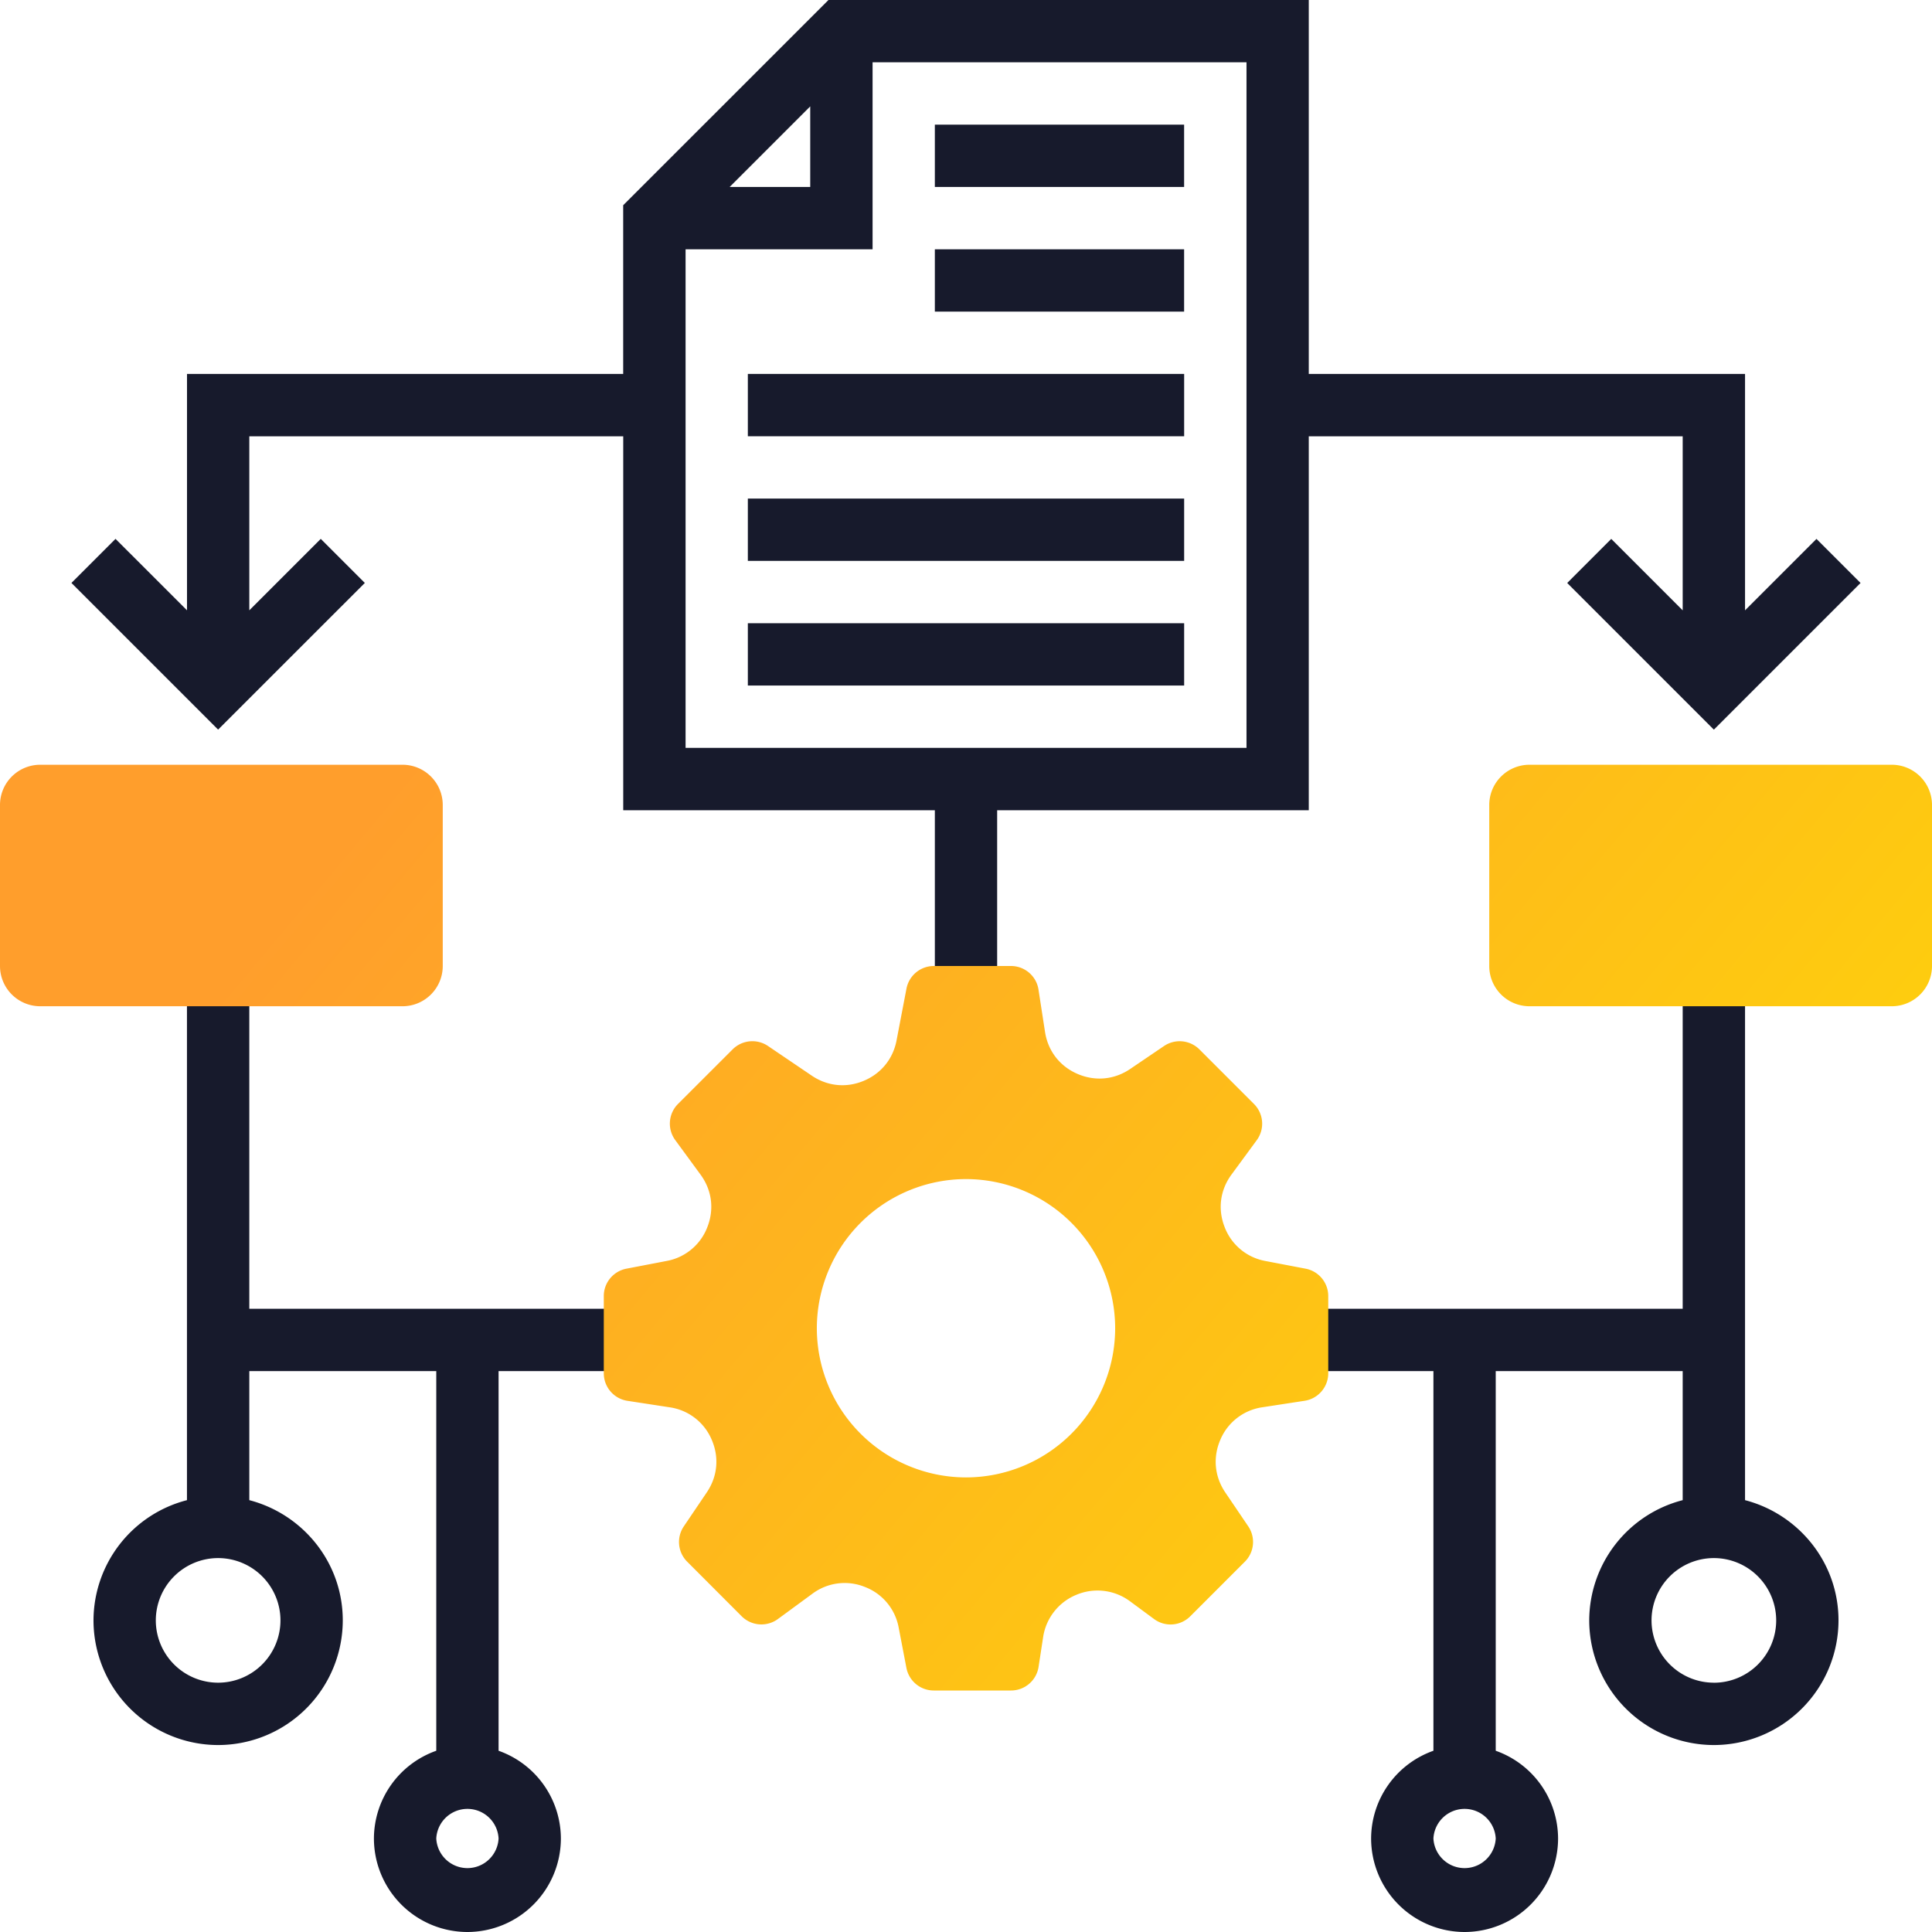
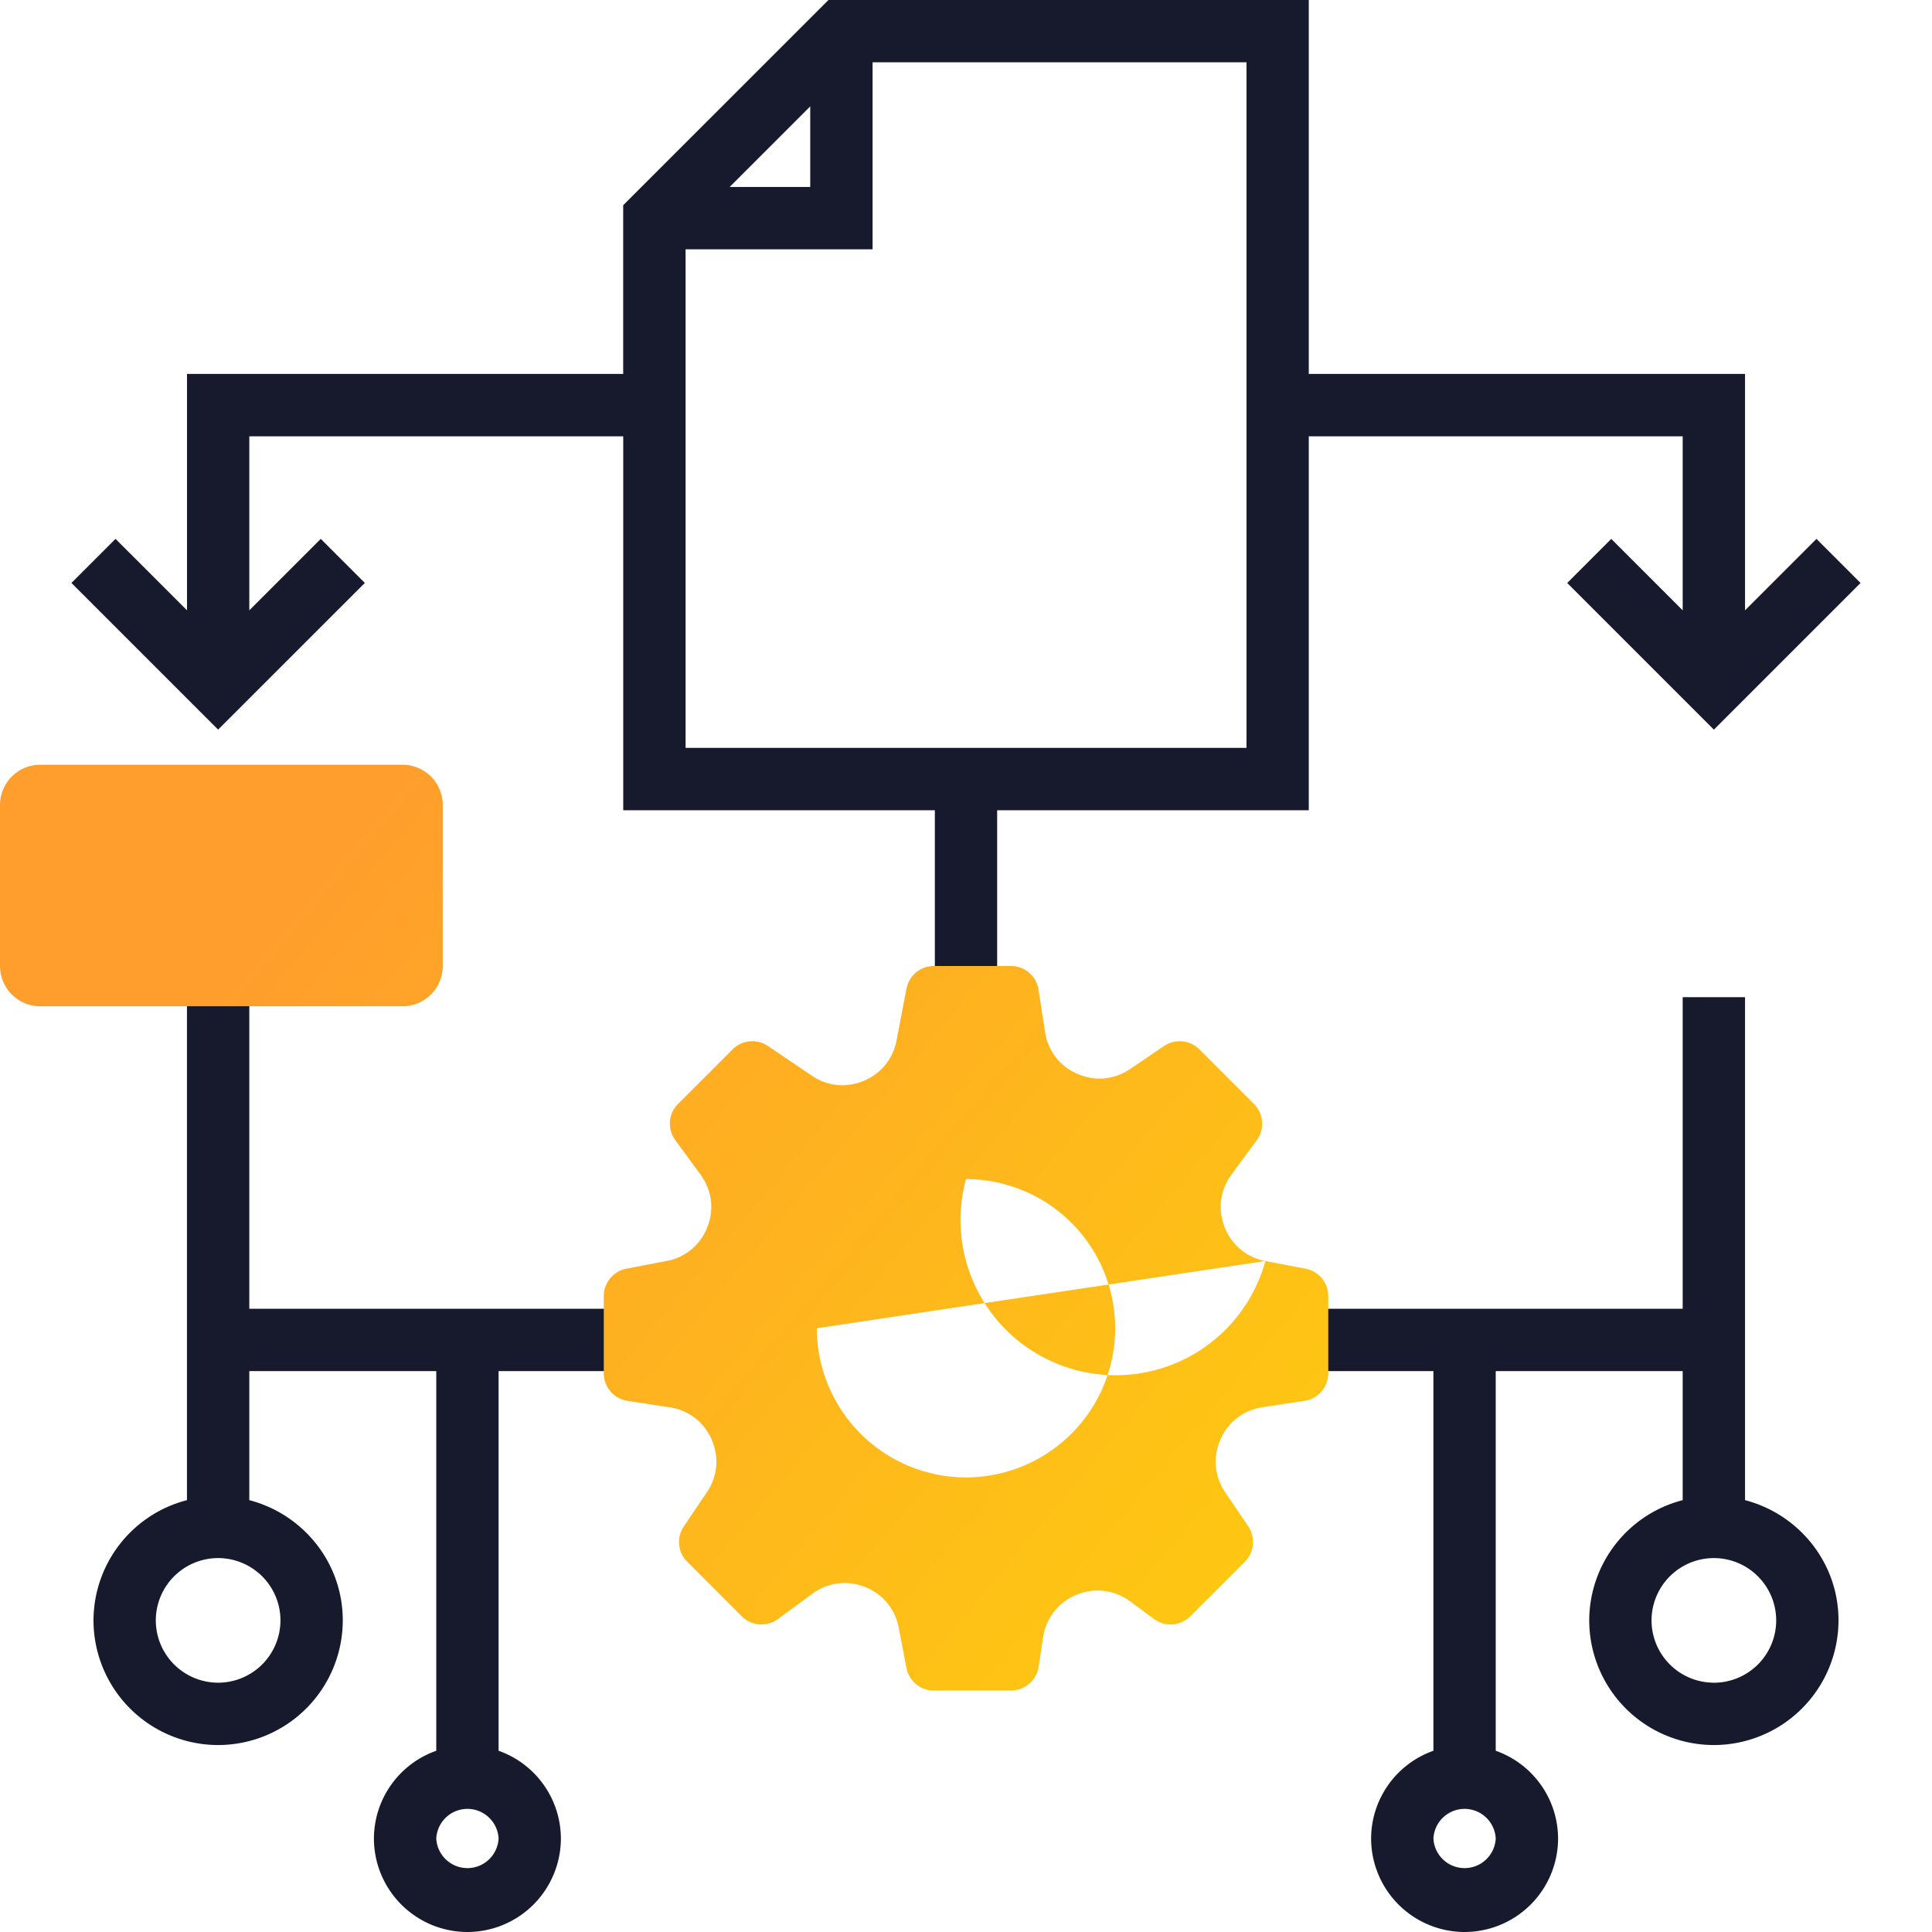
<svg xmlns="http://www.w3.org/2000/svg" width="48" height="48" viewBox="0 0 48 48" fill="none">
-   <path d="M23.226 3.097h6.193v1.548h-6.193V3.097zM23.226 6.194h6.193v1.548h-6.193V6.194zM18.58 9.29h10.84v1.549H18.58V9.29zM18.58 12.387h10.84v1.548H18.58v-1.548zM18.58 15.484h10.84v1.548H18.58v-1.548z" fill="#171A2C" />
  <path fill-rule="evenodd" clip-rule="evenodd" d="M24.774 24.774V20.13h7.742v-9.29h9.29v4.324l-1.775-1.775-1.094 1.095 3.644 3.644 3.644-3.644-1.095-1.095-1.775 1.775V9.29H32.516V0H20.583l-5.1 5.099V9.29H4.646v5.873L2.87 13.388l-1.095 1.095 3.644 3.644 3.645-3.644-1.095-1.095-1.775 1.775V10.84h9.29v9.29h7.742v4.645h1.548zM20.13 4.645V2.643l-2.002 2.002h2.002zm1.548 1.549h-4.645V18.58h13.936V1.548h-9.29v4.646zM15.484 32.516h-9.29v-7.742H4.645v12.497a3.093 3.093 0 00-2.322 2.987 3.1 3.1 0 003.096 3.097 3.1 3.1 0 003.097-3.097c0-1.438-.99-2.64-2.322-2.987v-3.206h4.645v9.432a2.32 2.32 0 00-1.549 2.18A2.326 2.326 0 0011.613 48a2.326 2.326 0 002.322-2.323 2.32 2.32 0 00-1.548-2.18v-9.432h3.097v-1.549zm-10.065 9.29a1.55 1.55 0 001.549-1.548 1.55 1.55 0 00-1.549-1.548 1.55 1.55 0 00-1.548 1.548 1.55 1.55 0 001.548 1.548zm5.42 3.871a.775.775 0 001.548 0 .775.775 0 00-1.548 0zM41.806 24.774v7.742h-9.29v1.549h3.097v9.432a2.32 2.32 0 00-1.548 2.18A2.326 2.326 0 0036.387 48a2.326 2.326 0 002.323-2.323 2.32 2.32 0 00-1.549-2.18v-9.432h4.645v3.206a3.093 3.093 0 00-2.322 2.987 3.1 3.1 0 003.097 3.097 3.1 3.1 0 003.096-3.097c0-1.438-.99-2.64-2.322-2.987V24.774h-1.548zm-6.193 20.903a.775.775 0 001.548 0 .775.775 0 00-1.548 0zm6.968-3.87a1.55 1.55 0 001.548-1.549 1.55 1.55 0 00-1.548-1.548 1.55 1.55 0 00-1.549 1.548 1.55 1.55 0 001.549 1.548z" fill="#171A2C" />
-   <path fill-rule="evenodd" clip-rule="evenodd" d="M31.438 31.329l1 .191a.693.693 0 01.562.68v1.918c0 .341-.25.632-.586.684l-1.05.161a1.34 1.34 0 00-1.043.803c-.191.439-.147.917.12 1.312l.571.843a.692.692 0 01-.083.878l-1.356 1.356a.69.69 0 01-.9.07l-.6-.443a1.355 1.355 0 00-1.33-.16 1.354 1.354 0 00-.827 1.054l-.113.737a.692.692 0 01-.684.587H23.2a.692.692 0 01-.68-.56l-.192-1a1.339 1.339 0 00-.841-1.013 1.339 1.339 0 00-1.305.17l-.856.628a.694.694 0 01-.9-.07L17.073 38.8a.692.692 0 01-.084-.878l.57-.843c.269-.396.313-.874.122-1.312a1.34 1.34 0 00-1.044-.803l-1.049-.161a.692.692 0 01-.587-.684V32.2c0-.332.236-.617.562-.68l1-.192a1.34 1.34 0 001.011-.841c.175-.445.113-.92-.17-1.305l-.627-.856a.692.692 0 01.069-.9l1.356-1.355a.694.694 0 01.878-.084l1.088.737c.387.262.855.311 1.288.13.431-.178.73-.543.818-1.002l.247-1.29A.693.693 0 0123.2 24h1.918c.341 0 .632.25.683.586l.162 1.05c.072.472.365.853.803 1.043.438.191.917.148 1.312-.12l.842-.571a.694.694 0 01.878.083l1.356 1.356a.692.692 0 01.07.9l-.628.855c-.283.385-.345.86-.17 1.305a1.34 1.34 0 001.012.842zM20.294 33A3.71 3.71 0 0124 29.294 3.71 3.71 0 0127.706 33 3.71 3.71 0 0124 36.706 3.71 3.71 0 0120.294 33z" fill="url(#paint0_linear)" />
+   <path fill-rule="evenodd" clip-rule="evenodd" d="M31.438 31.329l1 .191a.693.693 0 01.562.68v1.918c0 .341-.25.632-.586.684l-1.05.161a1.34 1.34 0 00-1.043.803c-.191.439-.147.917.12 1.312l.571.843a.692.692 0 01-.083.878l-1.356 1.356a.69.69 0 01-.9.07l-.6-.443a1.355 1.355 0 00-1.33-.16 1.354 1.354 0 00-.827 1.054l-.113.737a.692.692 0 01-.684.587H23.2a.692.692 0 01-.68-.56l-.192-1a1.339 1.339 0 00-.841-1.013 1.339 1.339 0 00-1.305.17l-.856.628a.694.694 0 01-.9-.07L17.073 38.8a.692.692 0 01-.084-.878l.57-.843c.269-.396.313-.874.122-1.312a1.34 1.34 0 00-1.044-.803l-1.049-.161a.692.692 0 01-.587-.684V32.2c0-.332.236-.617.562-.68l1-.192a1.34 1.34 0 001.011-.841c.175-.445.113-.92-.17-1.305l-.627-.856a.692.692 0 01.069-.9l1.356-1.355a.694.694 0 01.878-.084l1.088.737c.387.262.855.311 1.288.13.431-.178.73-.543.818-1.002l.247-1.29A.693.693 0 0123.2 24h1.918c.341 0 .632.25.683.586l.162 1.05c.072.472.365.853.803 1.043.438.191.917.148 1.312-.12l.842-.571a.694.694 0 01.878.083l1.356 1.356a.692.692 0 01.07.9l-.628.855c-.283.385-.345.86-.17 1.305a1.34 1.34 0 001.012.842zA3.71 3.71 0 0124 29.294 3.71 3.71 0 0127.706 33 3.71 3.71 0 0124 36.706 3.71 3.71 0 0120.294 33z" fill="url(#paint0_linear)" />
  <path d="M0 20a1 1 0 011-1h9a1 1 0 011 1v4a1 1 0 01-1 1H1a1 1 0 01-1-1v-4z" fill="url(#paint1_linear)" />
-   <path d="M37 20a1 1 0 011-1h9a1 1 0 011 1v4a1 1 0 01-1 1h-9a1 1 0 01-1-1v-4z" fill="url(#paint2_linear)" />
  <defs>
    <linearGradient id="paint0_linear" x1="64.49" y1="30.687" x2="26.796" y2="-.948" gradientUnits="userSpaceOnUse">
      <stop stop-color="#FDE400" />
      <stop offset="1" stop-color="#FF9E2C" />
    </linearGradient>
    <linearGradient id="paint1_linear" x1="64.49" y1="30.687" x2="26.796" y2="-.948" gradientUnits="userSpaceOnUse">
      <stop stop-color="#FDE400" />
      <stop offset="1" stop-color="#FF9E2C" />
    </linearGradient>
    <linearGradient id="paint2_linear" x1="64.49" y1="30.687" x2="26.796" y2="-.948" gradientUnits="userSpaceOnUse">
      <stop stop-color="#FDE400" />
      <stop offset="1" stop-color="#FF9E2C" />
    </linearGradient>
  </defs>
</svg>